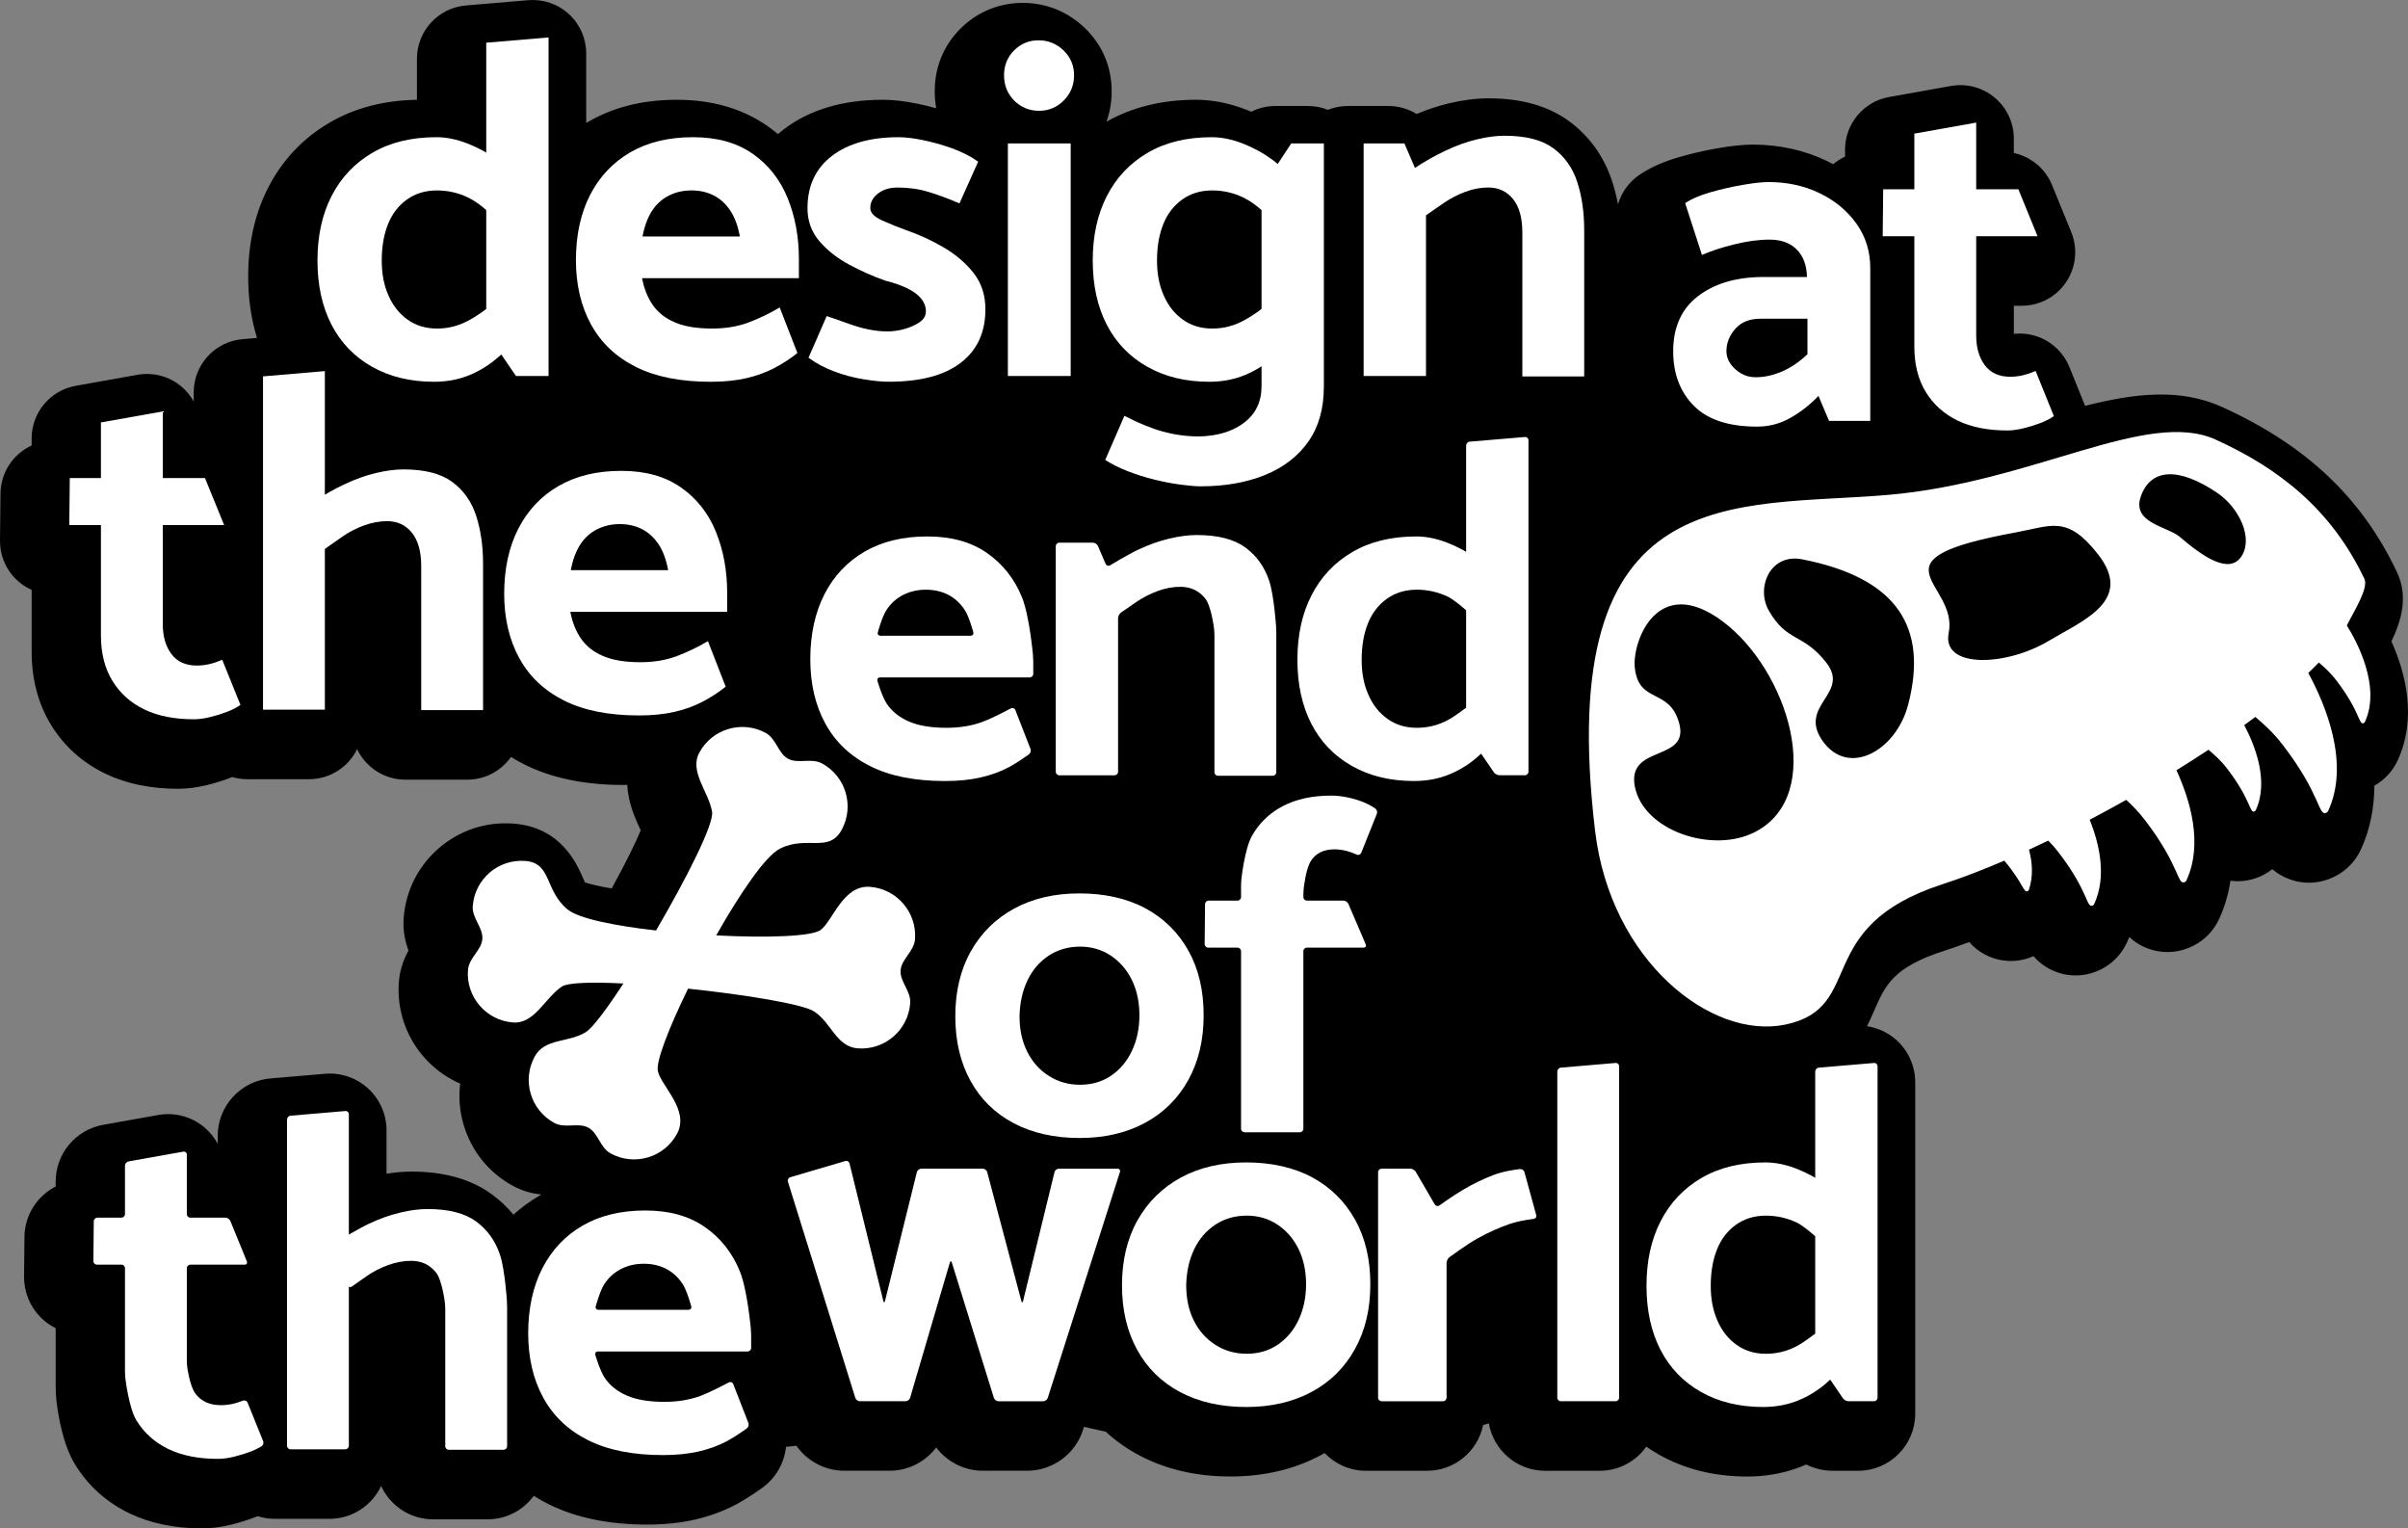
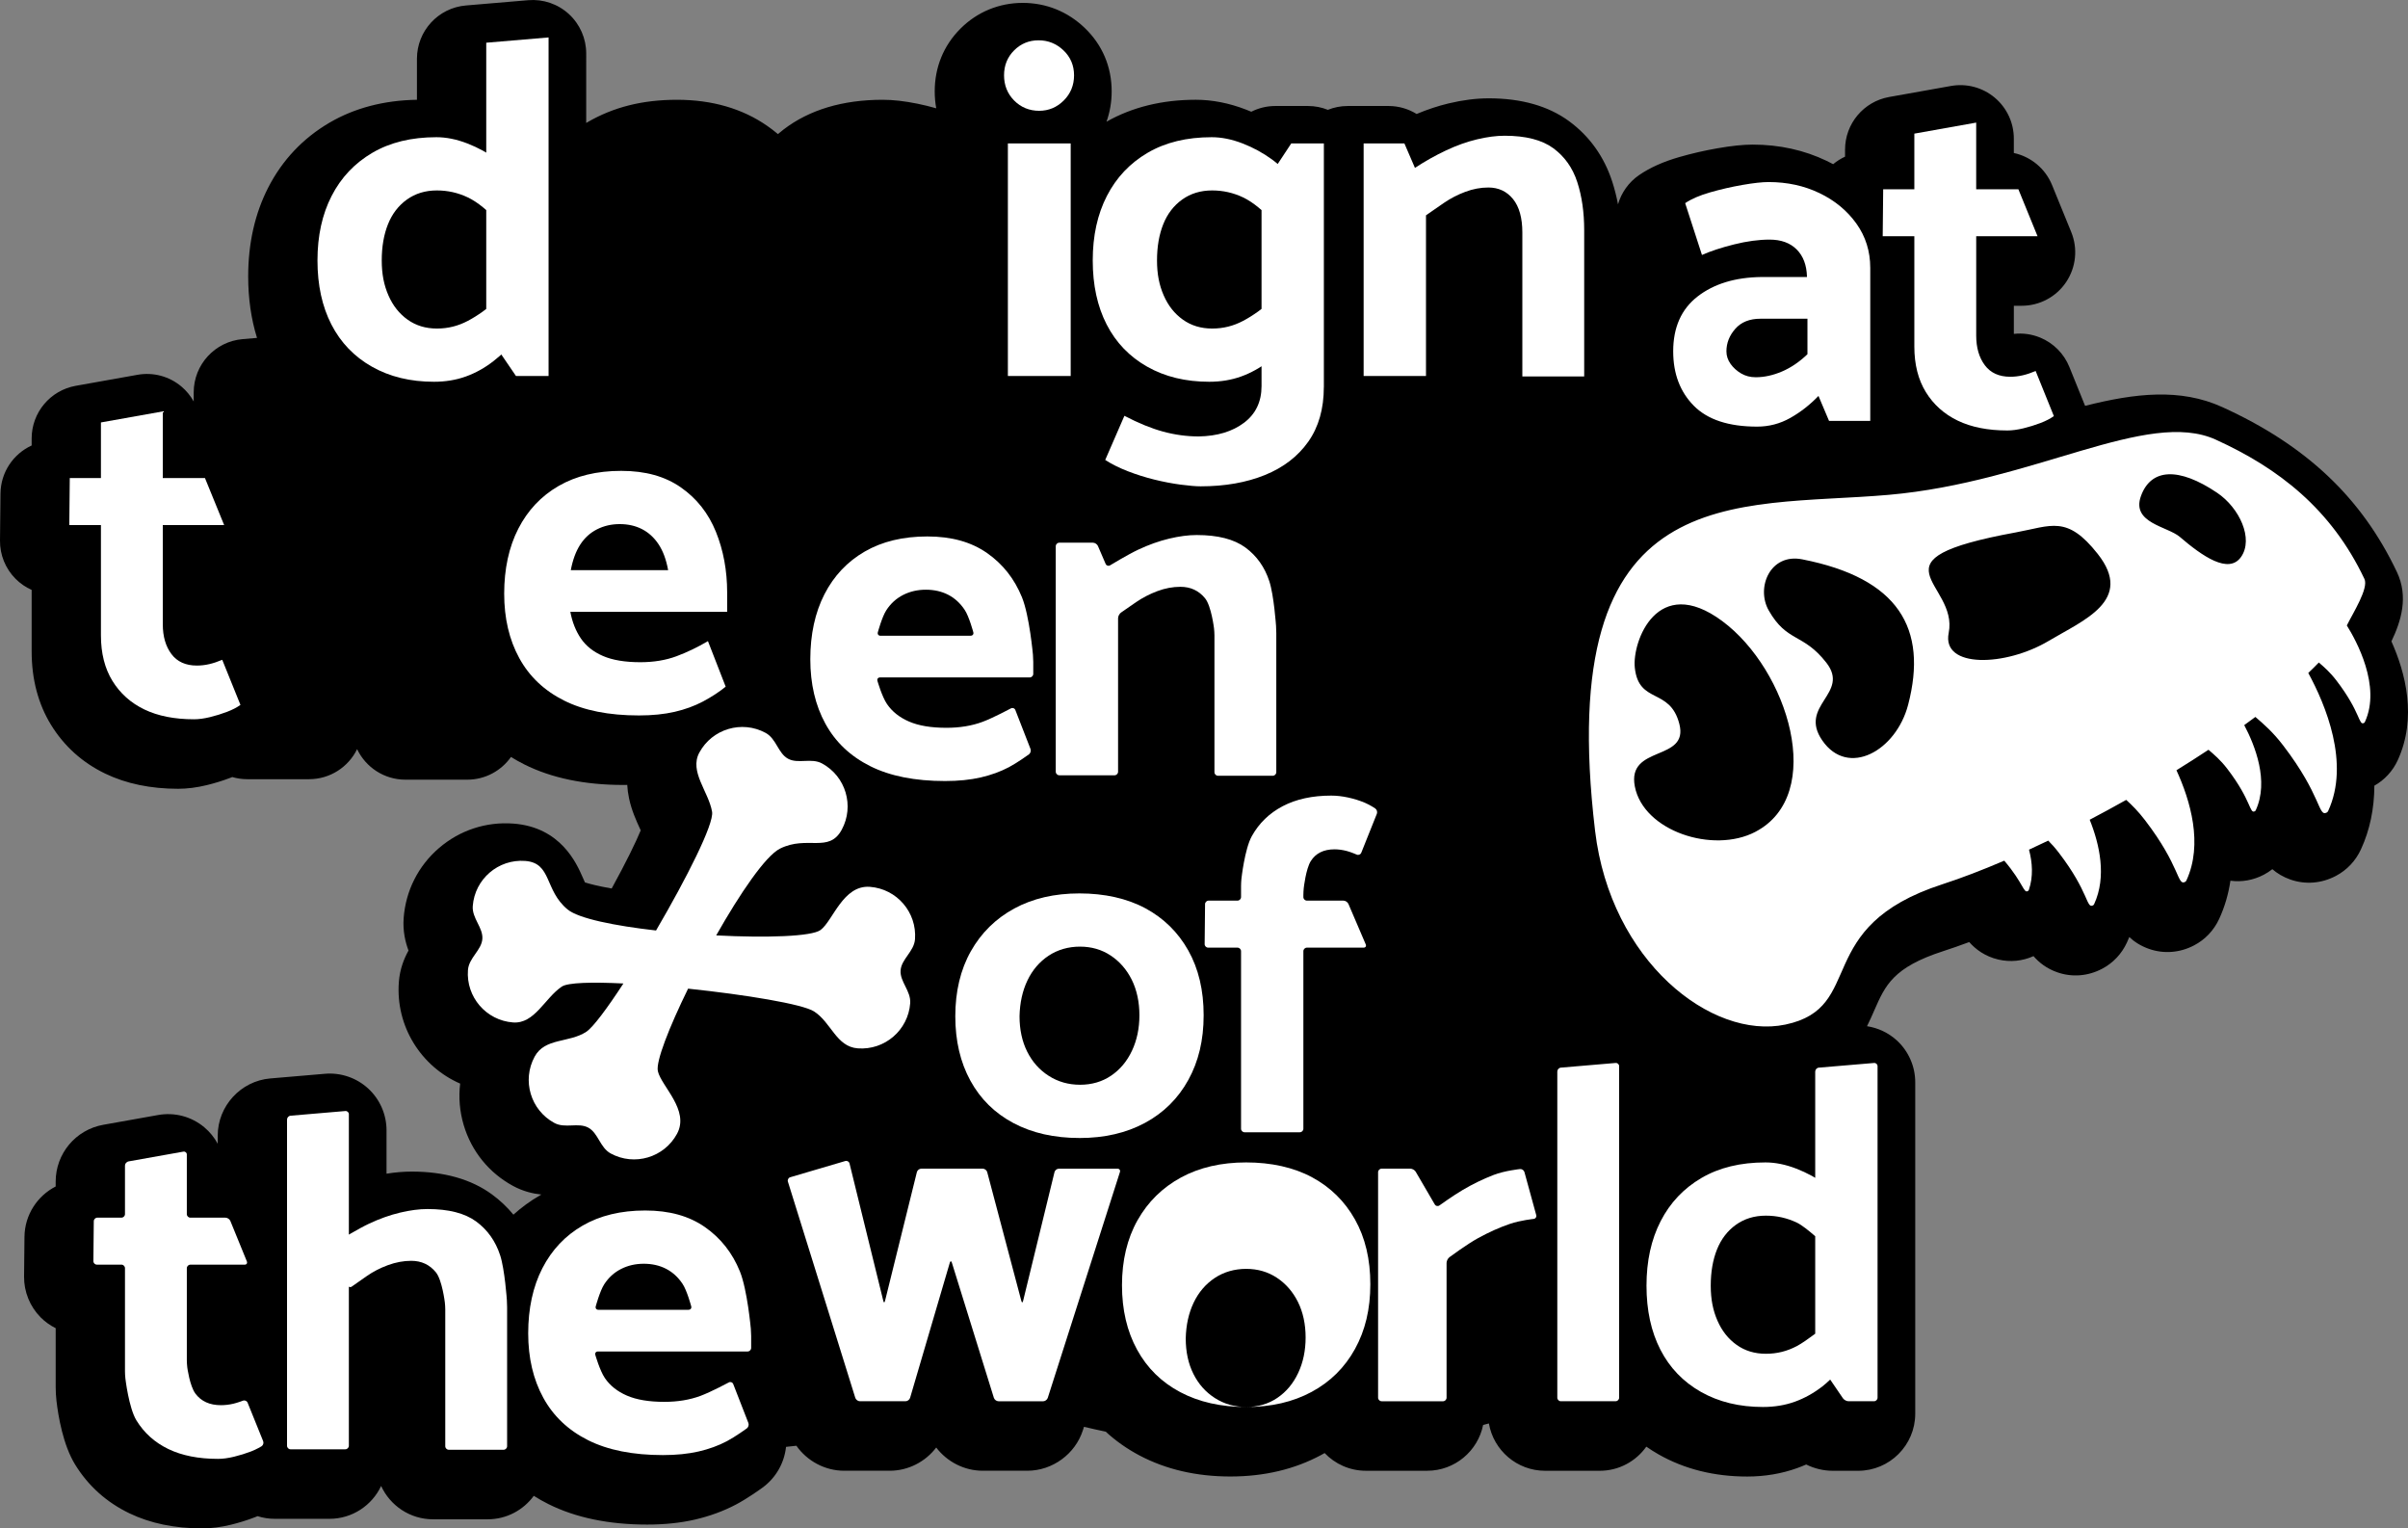
<svg xmlns="http://www.w3.org/2000/svg" id="skull" viewBox="0 0 1351.03 857.33">
  <rect x="0" y="0" width="1351.03" height="857.33" fill="#808080" stroke="none" />
  <defs>
    <style>
      .cls-1 {
        fill: #fff;
      }
    </style>
  </defs>
  <path d="M1341.73,359.76c5.46-11.4,9.66-25.03,3.09-38.88-19.8-41.75-50.97-71.17-98.07-92.57-23.42-10.64-48.79-7.78-76.89-.66l-8.81-21.79c-3.02-7.47-8.92-13.42-16.37-16.49-4.72-1.95-9.81-2.64-14.79-2.08v-15.78h4.43c9.99,0,19.33-4.97,24.9-13.27,5.57-8.29,6.65-18.82,2.87-28.07l-10.76-26.36c-3.79-9.29-11.9-15.93-21.45-17.99v-8.07c0-8.88-3.93-17.3-10.74-23-6.81-5.7-15.79-8.09-24.53-6.53l-34.7,6.19c-14.31,2.55-24.73,15-24.73,29.53v3.93c-2.41,1.11-4.65,2.54-6.67,4.22-1.19-.64-2.4-1.26-3.63-1.85-12.65-6.06-26.6-9.13-41.47-9.13-5.36,0-11.84.67-19.8,2.06-7.2,1.25-14.37,2.9-21.34,4.9-9.1,2.62-16.49,5.93-22.61,10.12-5.89,4.03-9.96,9.89-11.86,16.41-.84-4.43-1.93-8.7-3.26-12.8-4.58-14.03-12.73-25.42-24.25-33.87-11.59-8.48-26.74-12.78-45.02-12.78-6.98,0-14.52.95-22.42,2.83-5.93,1.41-11.98,3.41-18.04,5.95-4.64-2.87-10.07-4.48-15.76-4.48h-22.87c-3.95,0-7.71.77-11.16,2.15-3.45-1.38-7.22-2.15-11.16-2.15h-18.29c-4.77,0-9.39,1.13-13.52,3.22-.97-.41-1.96-.81-2.94-1.19-9.46-3.66-18.94-5.52-28.19-5.52-18.89,0-35.73,4.15-50.1,12.31,1.9-5.33,2.9-11.04,2.9-17.01,0-13.85-5.26-26.19-15.21-35.69-9.56-9.12-21.56-13.95-34.7-13.95s-25.49,4.99-34.93,14.44c-9.44,9.44-14.44,21.62-14.44,35.2,0,3.24.29,6.41.85,9.48-3.53-1-7.02-1.86-10.47-2.56-7.33-1.49-13.73-2.21-19.56-2.21-22.45,0-41.16,5.6-55.61,16.66-1.09.84-2.15,1.7-3.17,2.58-1.91-1.6-3.9-3.13-5.97-4.57-13.96-9.73-31-14.67-50.64-14.67s-35.77,4.21-50.12,12.5c-.29.17-.57.34-.85.51V30c0-8.4-3.52-16.41-9.7-22.09-6.18-5.68-14.47-8.51-22.83-7.8l-34.97,2.96c-15.53,1.31-27.47,14.31-27.47,29.89v23.01c-18.49.29-34.98,4.61-49.05,12.84-14.92,8.74-26.49,20.99-34.39,36.4-7.46,14.54-11.24,31.32-11.24,49.87,0,12.36,1.67,23.89,4.95,34.46l-8.07.69c-15.52,1.32-27.45,14.31-27.45,29.89v5.08c-1.77-3.18-4.11-6.05-6.96-8.44-6.81-5.7-15.79-8.09-24.53-6.53l-34.7,6.19c-14.31,2.55-24.73,15-24.73,29.53v3.93c-10.23,4.7-17.36,14.98-17.48,26.97L0,303.21c-.08,8.01,3.04,15.72,8.68,21.41,2.64,2.66,5.72,4.78,9.08,6.28v34.48c0,15.63,3.67,29.51,10.91,41.28,7.35,11.93,17.58,21.12,30.41,27.3,11.69,5.63,25.44,8.49,40.87,8.49,5.06,0,10.47-.69,16.11-2.06,4.51-1.1,8.93-2.47,13.19-4.1.36-.14.7-.28,1.05-.42,2.66.77,5.47,1.2,8.39,1.2h34.7c11.85,0,22.1-6.87,26.97-16.85,4.82,10.12,15.14,17.12,27.1,17.12h34.7c10.14,0,19.1-5.04,24.53-12.74,2.41,1.49,4.91,2.9,7.51,4.2,15.27,7.63,33.9,11.5,55.38,11.5.79,0,1.56-.02,2.34-.03.13,2.42.45,4.95,1.02,7.6,1.44,6.75,4.02,12.39,6.09,16.92.14.3.29.63.45.98-2.61,6.36-8.08,17.68-16.29,32.61-7.96-1.39-12.59-2.64-14.99-3.41-.41-.85-.89-1.95-1.28-2.85-3.36-7.7-12.27-28.15-38.88-30.15-15.31-1.15-30.12,3.73-41.75,13.73-11.63,10-18.66,23.93-19.81,39.23-.55,7.34.95,13.51,2.72,18.26-2.46,4.43-4.87,10.31-5.42,17.65-1.88,24.99,12.62,47.5,34.4,56.98-.94,7.71-.29,15.6,1.99,23.27,4.37,14.7,14.2,26.82,27.69,34.13,5.69,3.08,11.21,4.35,15.9,4.83-.26.14-.52.28-.77.43-5.42,3.13-10.4,6.76-14.93,10.85-3.49-4.24-7.5-8.04-12.05-11.37-11.59-8.48-26.74-12.79-45.02-12.79-4.49,0-9.22.39-14.12,1.18v-24.32c0-8.9-3.75-17.45-10.3-23.46-6.54-6.01-15.39-9.03-24.25-8.26l-30.72,2.62c-16.51,1.41-29.44,15.49-29.44,32.06v4.58c-1.88-3.49-4.41-6.64-7.53-9.25-7.19-6.02-16.63-8.54-25.92-6.88l-30.75,5.48c-15.48,2.75-26.72,16.16-26.72,31.89v2.71c-10.26,5.27-17.37,15.92-17.5,28.19l-.23,22.35c-.09,8.48,3.28,16.8,9.25,22.83,2.48,2.51,5.36,4.57,8.49,6.12v33.24c0,2.27.17,5.2.43,7.44,1,8.66,3.7,24.82,10.48,35.83,7.34,11.94,17.58,21.12,30.41,27.31,11.69,5.63,25.44,8.49,40.87,8.49,5.06,0,10.47-.69,16.11-2.06,4.5-1.1,8.93-2.47,13.19-4.1.6-.23,1.2-.47,1.77-.71,3.05.97,6.29,1.49,9.66,1.49h30.7c12.79,0,23.85-7.54,28.97-18.42,5.06,11.02,16.2,18.69,29.1,18.69h30.7c10.61,0,20.02-5.19,25.85-13.16,2.62,1.65,5.35,3.2,8.2,4.62,15.27,7.63,33.91,11.5,55.38,11.5,9.76,0,18.77-.94,26.79-2.79,8.34-1.93,16.13-4.78,23.14-8.49,6.32-3.34,13.42-8.43,14.76-9.41,7.65-5.55,12.29-13.96,13.26-22.9,1.95-.19,3.88-.4,5.8-.63,6.03,8.56,16.03,14.02,26.8,14.02h25.59c10.39,0,20-5.03,26.07-13.02,6.09,7.99,15.73,13.02,26.08,13.02h25.05c14.09,0,26.91-9.37,31.18-22.77l.6-1.87c4.03.96,8.1,1.87,12.2,2.73,5.6,5.16,11.9,9.61,18.89,13.31,14.82,7.85,31.99,11.83,51.03,11.83s36.08-4.06,50.94-12.06c.66-.35,1.3-.73,1.95-1.09,5.83,6.11,14.04,9.93,23.13,9.93h34.42c15.49,0,28.45-11.07,31.38-25.71,1.08-.27,2.15-.55,3.23-.82,2.6,15.05,15.74,26.54,31.52,26.54h30.7c10.77,0,20.31-5.35,26.11-13.53,2.23,1.55,4.54,3.01,6.95,4.38,14.48,8.22,31.18,12.38,49.64,12.38,9.89,0,19.33-1.59,28.06-4.74,1.7-.61,3.38-1.28,5.05-2.01,4.6,2.27,9.71,3.52,14.89,3.52h14.29c17.64,0,32-14.36,32-32v-185.91c0-8.9-3.75-17.44-10.29-23.45-4.69-4.3-10.55-7.06-16.76-8.01,1.57-3.16,2.91-6.21,4.13-9,6.11-13.93,10.52-24,38.54-33.08,4.7-1.52,9.6-3.23,14.67-5.12,3.52,3.97,8.73,8.04,16.42,9.82,6.66,1.53,13.47.85,19.65-1.93,3.09,3.58,7.37,6.99,13.41,9.09,8.26,2.87,17.17,2.16,25.08-2,6.16-3.24,10.97-8.33,13.92-14.72.47-1.01.91-2.04,1.33-3.07,2.85,2.66,6.47,5.04,11.12,6.66,8.33,2.89,17.31,2.17,25.25-2.01,6.22-3.26,11.08-8.39,14.08-14.88,3.09-6.72,5.19-13.87,6.29-21.38,6.37.87,12.87-.28,18.75-3.37,1.68-.88,3.28-1.92,4.77-3.09,2.71,2.33,6.05,4.39,10.19,5.83,8.36,2.9,17.39,2.18,25.44-2.05,6.23-3.28,11.1-8.44,14.09-14.92,4.99-10.83,7.48-22.86,7.52-35.7,5.7-3.2,10.33-8.22,13.08-14.2,11.02-23.94,4.32-49.31-3.5-66.73ZM352.15,729.23s.02.05.04.08c-.03,0-.05.01-.08.02.02-.03.03-.06.04-.1Z" />
  <g>
    <g>
      <path class="cls-1" d="M945.49,113.95c3.4-2.33,8.07-4.35,13.99-6.05,5.92-1.7,11.97-3.09,18.16-4.17,6.19-1.08,11.07-1.61,14.66-1.61,10.4,0,19.91,2.06,28.51,6.19,8.61,4.13,15.51,9.82,20.71,17.08,5.2,7.26,7.8,15.56,7.8,24.88v85.81h-23.13l-5.92-13.99c-4.84,5.02-10.13,9.15-15.87,12.37-5.74,3.23-11.93,4.84-18.56,4.84-15.96,0-27.8-3.9-35.51-11.7-7.71-7.8-11.57-17.98-11.57-30.53,0-13.45,4.57-23.71,13.72-30.8,9.15-7.08,21.07-10.71,35.78-10.89h25.55v-.27c-.18-6.46-2.11-11.52-5.78-15.2-3.68-3.67-8.74-5.51-15.2-5.51-6.1,0-12.73.9-19.91,2.69-7.17,1.79-13.18,3.77-18.02,5.92l-9.42-29.05ZM970.91,204.07c1.52,2.15,3.5,3.95,5.92,5.38,2.42,1.44,5.15,2.15,8.21,2.15,4.84,0,9.77-1.08,14.79-3.23,5.02-2.15,9.77-5.38,14.26-9.68v-19.91h-26.36c-6.1,0-10.8,1.88-14.12,5.65-3.32,3.77-4.98,7.98-4.98,12.64,0,2.51.76,4.84,2.29,6.99Z" />
      <path class="cls-1" d="M1143.2,132.51h-34.43v55.68c0,6.82,1.61,12.37,4.84,16.68s7.98,6.46,14.26,6.46c2.33,0,4.66-.27,6.99-.81,2.33-.54,4.75-1.35,7.26-2.42l10.22,25.29c-1.98,1.44-4.48,2.73-7.53,3.9-3.05,1.16-6.23,2.15-9.55,2.96-3.32.81-6.32,1.21-9.01,1.21-10.94,0-20.22-1.84-27.84-5.51-7.62-3.67-13.58-9.01-17.89-16-4.3-6.99-6.46-15.51-6.46-25.56v-61.87h-17.75l.27-26.36h17.48v-31.2l34.7-6.19v37.39h23.67l10.76,26.36Z" />
    </g>
    <g>
      <path class="cls-1" d="M125.77,294.51h-34.43v55.68c0,6.82,1.61,12.37,4.84,16.68s7.98,6.46,14.26,6.46c2.33,0,4.66-.27,6.99-.81,2.33-.54,4.75-1.35,7.26-2.42l10.22,25.29c-1.98,1.44-4.48,2.73-7.53,3.9-3.05,1.16-6.23,2.15-9.55,2.96-3.32.81-6.32,1.21-9.01,1.21-10.94,0-20.22-1.84-27.84-5.51-7.62-3.67-13.58-9.01-17.89-16-4.3-6.99-6.46-15.51-6.46-25.56v-61.87h-17.75l.27-26.36h17.48v-31.2l34.7-6.19v37.39h23.67l10.76,26.36Z" />
-       <path class="cls-1" d="M147.56,398.08v-186.96l34.7-2.96v189.91h-34.7ZM176.08,281.33c5.74-3.77,11.57-7.04,17.48-9.82,5.92-2.78,11.7-4.84,17.35-6.19,5.65-1.34,10.8-2.02,15.47-2.02,11.84,0,20.94,2.33,27.3,6.99,6.36,4.67,10.85,10.99,13.45,18.96,2.6,7.98,3.9,16.99,3.9,27.03v82.04h-34.7v-80.7c0-8.25-1.75-14.53-5.25-18.83-3.5-4.3-8.12-6.46-13.85-6.46-4.3,0-8.65.81-13.05,2.42-4.4,1.61-8.38,3.68-11.97,6.19-3.59,2.51-6.9,4.84-9.95,6.99l-6.19-26.63Z" />
      <path class="cls-1" d="M319.99,343.2c1.08,5.74,3.05,10.72,5.92,14.93,2.87,4.22,6.99,7.49,12.38,9.82,5.38,2.33,12.37,3.5,20.98,3.5,7.53,0,14.3-1.12,20.31-3.36,6.01-2.24,11.88-5.07,17.62-8.47l9.95,25.55c-3.77,3.05-8.03,5.83-12.78,8.34-4.75,2.51-10.04,4.44-15.87,5.78-5.83,1.34-12.51,2.02-20.04,2.02-16.86,0-30.85-2.78-41.96-8.34-11.12-5.56-19.5-13.49-25.15-23.81-5.65-10.31-8.47-22.37-8.47-36.18s2.64-26.14,7.94-36.45c5.29-10.31,12.82-18.29,22.6-23.94,9.77-5.65,21.47-8.47,35.11-8.47s24.61,3.09,33.49,9.28c8.88,6.19,15.42,14.48,19.64,24.88,4.21,10.4,6.32,21.79,6.32,34.16v10.76h-87.96ZM374.86,319.8c-1.08-5.92-2.87-10.76-5.38-14.53-2.51-3.77-5.61-6.59-9.28-8.47-3.68-1.88-7.85-2.82-12.51-2.82s-8.92.99-12.78,2.96c-3.86,1.97-6.99,4.84-9.41,8.61-2.42,3.77-4.17,8.52-5.25,14.26h54.61Z" />
    </g>
    <g>
      <path class="cls-1" d="M560.21,785.99c-1.1,0-2.27-.86-2.59-1.91l-23.56-75.8c-.33-1.05-.85-1.05-1.16,0l-22.28,75.79c-.31,1.06-1.46,1.92-2.56,1.92h-25.59c-1.1,0-2.27-.86-2.6-1.91l-37.81-121.27c-.33-1.05.27-2.16,1.32-2.47l30.86-9.09c1.06-.31,2.13.31,2.4,1.38l18.95,77.08c.26,1.07.69,1.07.96,0l17.87-72.24c.26-1.07,1.38-1.94,2.48-1.94h34.47c1.1,0,2.23.87,2.51,1.93l19.15,72.26c.28,1.06.73,1.06.99,0l17.61-72.24c.26-1.07,1.37-1.94,2.47-1.94h32.85c1.1,0,1.73.86,1.39,1.91l-40.48,126.65c-.33,1.05-1.51,1.91-2.61,1.91h-25.05Z" />
-       <path class="cls-1" d="M699.17,789.22c-14.17,0-26.5-2.78-36.99-8.34-10.49-5.56-18.56-13.49-24.21-23.81-5.65-10.31-8.47-22.37-8.47-36.18s2.91-26.13,8.74-36.45c5.83-10.31,13.94-18.29,24.34-23.94,10.4-5.65,22.6-8.47,36.58-8.47s26.67,2.78,36.99,8.34c10.31,5.56,18.33,13.45,24.08,23.67,5.74,10.22,8.61,22.33,8.61,36.32s-2.87,25.92-8.61,36.32c-5.74,10.4-13.85,18.43-24.34,24.08-10.49,5.65-22.73,8.47-36.72,8.47ZM699.43,759.36c6.63,0,12.46-1.7,17.49-5.11,5.02-3.4,8.92-8.07,11.7-13.99,2.78-5.92,4.17-12.55,4.17-19.91s-1.44-14.16-4.3-19.91c-2.87-5.74-6.82-10.26-11.84-13.58-5.02-3.32-10.76-4.98-17.22-4.98s-12.51,1.71-17.62,5.11c-5.11,3.41-9.06,8.03-11.84,13.85-2.78,5.83-4.26,12.51-4.44,20.04,0,7.53,1.43,14.17,4.3,19.91,2.87,5.74,6.9,10.27,12.1,13.58,5.2,3.32,11.03,4.98,17.49,4.98Z" />
+       <path class="cls-1" d="M699.17,789.22c-14.17,0-26.5-2.78-36.99-8.34-10.49-5.56-18.56-13.49-24.21-23.81-5.65-10.31-8.47-22.37-8.47-36.18s2.91-26.13,8.74-36.45c5.83-10.31,13.94-18.29,24.34-23.94,10.4-5.65,22.6-8.47,36.58-8.47s26.67,2.78,36.99,8.34c10.31,5.56,18.33,13.45,24.08,23.67,5.74,10.22,8.61,22.33,8.61,36.32s-2.87,25.92-8.61,36.32c-5.74,10.4-13.85,18.43-24.34,24.08-10.49,5.65-22.73,8.47-36.72,8.47Zc6.63,0,12.46-1.7,17.49-5.11,5.02-3.4,8.92-8.07,11.7-13.99,2.78-5.92,4.17-12.55,4.17-19.91s-1.44-14.16-4.3-19.91c-2.87-5.74-6.82-10.26-11.84-13.58-5.02-3.32-10.76-4.98-17.22-4.98s-12.51,1.71-17.62,5.11c-5.11,3.41-9.06,8.03-11.84,13.85-2.78,5.83-4.26,12.51-4.44,20.04,0,7.53,1.43,14.17,4.3,19.91,2.87,5.74,6.9,10.27,12.1,13.58,5.2,3.32,11.03,4.98,17.49,4.98Z" />
      <path class="cls-1" d="M775.19,785.99c-1.1,0-2-.9-2-2v-126.46c0-1.1.9-2,2-2h16.1c1.1,0,2.45.78,3.01,1.73l10.69,18.33c.55.95,1.74,1.2,2.63.56,0,0,7.39-5.33,13.01-8.65,5.61-3.32,11.42-6.14,17.44-8.47,6.01-2.33,14.71-3.28,14.71-3.28,1.09-.12,2.23.65,2.52,1.71l6.62,24.12c.29,1.06-.37,2.02-1.46,2.14,0,0-7.42.78-13.23,2.75-5.81,1.97-11.82,4.67-18.03,8.07-6.21,3.41-15.98,10.65-15.98,10.65-.88.65-1.61,2.09-1.61,3.19v75.62c0,1.1-.9,2-2,2h-34.42Z" />
      <path class="cls-1" d="M875.74,785.99c-1.1,0-2-.9-2-2v-182.96c0-1.1.9-2.08,1.99-2.17l30.71-2.62c1.1-.09,1.99.73,1.99,1.83v185.91c0,1.1-.9,2-2,2h-30.7Z" />
      <path class="cls-1" d="M1034.86,762.91c.45,1,.21,2.49-.53,3.3,0,0-6.99,7.67-11.83,11.43s-10,6.64-15.47,8.61c-5.47,1.97-11.43,2.96-17.89,2.96-13.27,0-24.88-2.83-34.83-8.47-9.95-5.65-17.53-13.54-22.73-23.67-5.2-10.13-7.8-22.1-7.8-35.91s2.64-25.87,7.94-36.18c5.29-10.31,12.91-18.38,22.87-24.21,9.95-5.83,21.92-8.74,35.91-8.74,5.56,0,11.34,1.17,17.35,3.5,6.01,2.33,11.52,5.34,16.54,9.01,5.02,3.68,10.09,10.38,10.09,10.38.66.88.86,2.42.43,3.44l-8.4,19.98c-.43,1.01-1.42,1.22-2.21.45,0,0-10.72-10.4-16.18-13-5.47-2.6-11.26-3.9-17.35-3.9-6.46,0-12.06,1.71-16.81,5.11-4.75,3.41-8.3,8.03-10.63,13.85-2.33,5.83-3.5,12.6-3.5,20.31s1.25,13.9,3.77,19.64c2.51,5.74,6.09,10.27,10.76,13.58,4.66,3.32,10.13,4.98,16.41,4.98s11.88-1.43,17.35-4.3c5.47-2.87,16.06-11.39,16.06-11.39.86-.69,1.92-.43,2.37.57l8.32,18.67ZM1018.46,601.04c0-1.1.9-2.08,1.99-2.17l30.98-2.62c1.1-.09,1.99.73,1.99,1.83v185.91c0,1.1-.9,2-2,2h-14.29c-1.1,0-2.51-.74-3.13-1.65l-14.43-21.17c-.62-.91-1.13-2.55-1.13-3.65v-158.48Z" />
    </g>
    <g>
      <path class="cls-1" d="M493.74,379.99c-1.1,0-1.75.87-1.45,1.92,0,0,2.5,8.79,5.37,13.01,2.87,4.22,6.99,7.49,12.37,9.82,5.38,2.33,12.37,3.5,20.98,3.5,7.53,0,14.3-1.12,20.31-3.36,6.01-2.24,15.86-7.53,15.86-7.53.97-.52,2.09-.11,2.49.92l8.5,21.83c.4,1.02,0,2.39-.89,3.04,0,0-6.41,4.65-11.16,7.16-4.75,2.51-10.05,4.44-15.87,5.78-5.83,1.34-12.51,2.02-20.04,2.02-16.86,0-30.85-2.78-41.96-8.34-11.12-5.56-19.5-13.49-25.15-23.81-5.65-10.31-8.47-22.37-8.47-36.18s2.64-26.13,7.94-36.45c5.29-10.31,12.82-18.29,22.6-23.94,9.77-5.65,21.47-8.47,35.1-8.47s24.61,3.09,33.49,9.28c8.88,6.19,15.42,14.48,19.64,24.88,4.21,10.4,6.14,32.17,6.14,32.17.1,1.1.18,2.89.18,3.99v6.76c0,1.1-.9,2-2,2h-83.96ZM544.61,356.59c1.1,0,1.77-.87,1.48-1.93,0,0-2.35-8.83-4.86-12.59-2.51-3.77-5.61-6.59-9.28-8.47-3.68-1.88-7.85-2.82-12.51-2.82s-8.92.99-12.78,2.96c-3.86,1.98-6.99,4.84-9.42,8.61-2.42,3.77-4.73,12.33-4.73,12.33-.29,1.06.38,1.93,1.48,1.93h50.61Z" />
      <path class="cls-1" d="M594.34,434.87c-1.1,0-2-.9-2-2v-126.46c0-1.1.9-2,2-2h18.87c1.1,0,2.36.83,2.79,1.84l4.33,10.05c.44,1.01,1.56,1.37,2.5.8,0,0,9.86-6,15.78-8.78,5.92-2.78,11.7-4.84,17.35-6.19,5.65-1.35,10.8-2.02,15.47-2.02,11.84,0,20.94,2.33,27.3,6.99,6.36,4.67,10.85,10.99,13.45,18.96,2.6,7.98,3.76,25.04,3.76,25.04.08,1.1.14,2.9.14,4v78.04c0,1.1-.9,2-2,2h-30.7c-1.1,0-2-.9-2-2v-76.7c0-1.1-.11-2.89-.24-3.99,0,0-1.51-12.54-5.01-16.84s-8.12-6.46-13.85-6.46c-4.3,0-8.61.81-12.91,2.42-4.3,1.61-8.3,3.68-11.97,6.19-3.68,2.51-8.45,5.85-8.45,5.85-.9.63-1.64,2.05-1.64,3.15v86.12c0,1.1-.9,2-2,2h-30.97Z" />
-       <path class="cls-1" d="M839,411.79c.45,1,.21,2.49-.53,3.3,0,0-6.99,7.67-11.83,11.43s-10,6.64-15.47,8.61c-5.47,1.97-11.43,2.96-17.89,2.96-13.27,0-24.88-2.83-34.83-8.47-9.95-5.65-17.53-13.54-22.73-23.67-5.2-10.13-7.8-22.1-7.8-35.91s2.64-25.87,7.94-36.18c5.29-10.31,12.91-18.38,22.87-24.21,9.95-5.83,21.92-8.74,35.91-8.74,5.56,0,11.34,1.17,17.35,3.5,6.01,2.33,11.52,5.34,16.54,9.01,5.02,3.68,10.09,10.38,10.09,10.38.66.88.86,2.42.43,3.44l-8.4,19.98c-.43,1.01-1.42,1.22-2.21.45,0,0-10.72-10.4-16.18-13-5.47-2.6-11.26-3.9-17.35-3.9-6.46,0-12.06,1.71-16.81,5.11-4.75,3.41-8.3,8.03-10.63,13.85-2.33,5.83-3.5,12.6-3.5,20.31s1.25,13.9,3.77,19.64c2.51,5.74,6.09,10.27,10.76,13.58,4.66,3.32,10.13,4.98,16.41,4.98s11.88-1.43,17.35-4.3c5.47-2.87,16.06-11.39,16.06-11.39.86-.69,1.92-.43,2.37.57l8.32,18.67ZM822.6,249.91c0-1.1.9-2.08,1.99-2.17l30.98-2.62c1.1-.09,1.99.73,1.99,1.83v185.91c0,1.1-.9,2-2,2h-14.29c-1.1,0-2.51-.74-3.13-1.65l-14.43-21.17c-.62-.91-1.13-2.55-1.13-3.65v-158.48Z" />
    </g>
    <g>
      <path class="cls-1" d="M138.49,707.54c.42,1.02-.14,1.85-1.24,1.85h-30.43c-1.1,0-2,.9-2,2v51.68c0,1.1.12,2.89.26,3.98,0,0,1.36,10.39,4.58,14.69,3.23,4.3,7.98,6.46,14.26,6.46,2.33,0,4.66-.27,6.99-.81,2.33-.54,5.4-1.71,5.4-1.71,1.03-.39,2.21.12,2.62,1.14l8.72,21.58c.41,1.02-.02,2.32-.96,2.89,0,0-2.78,1.69-5.82,2.86-3.05,1.16-6.23,2.15-9.55,2.96-3.32.81-6.32,1.21-9.01,1.21-10.94,0-20.22-1.84-27.84-5.51-7.62-3.67-13.58-9.01-17.89-16.01s-6.23-23.57-6.23-23.57c-.13-1.09-.23-2.89-.23-3.99v-57.87c0-1.1-.9-2-2-2h-13.75c-1.1,0-1.99-.9-1.98-2l.23-22.36c.01-1.1.92-2,2.02-2h13.48c1.1,0,2-.9,2-2v-27.2c0-1.1.89-2.16,1.97-2.35l30.76-5.48c1.08-.19,1.97.55,1.97,1.65v33.39c0,1.1.9,2,2,2h19.67c1.1,0,2.34.83,2.76,1.85l9.25,22.66Z" />
      <path class="cls-1" d="M163.04,812.95c-1.1,0-2-.9-2-2v-182.96c0-1.1.9-2.08,1.99-2.17l30.71-2.62c1.1-.09,1.99.73,1.99,1.83v185.91c0,1.1-.9,2-2,2h-30.7ZM190.01,698.16c-.25-1.07.32-2.42,1.26-2.99,0,0,9.86-6,15.78-8.78,5.92-2.78,11.7-4.84,17.35-6.19,5.65-1.35,10.8-2.02,15.47-2.02,11.84,0,20.94,2.33,27.3,6.99,6.36,4.67,10.85,10.99,13.45,18.96,2.6,7.98,3.76,25.04,3.76,25.04.08,1.1.14,2.9.14,4v78.04c0,1.1-.9,2-2,2h-30.7c-1.1,0-2-.9-2-2v-76.7c0-1.1-.11-2.89-.24-3.99,0,0-1.51-12.54-5.01-16.84s-8.12-6.46-13.85-6.46c-4.3,0-8.65.81-13.05,2.42-4.4,1.61-8.38,3.68-11.97,6.19-3.59,2.51-8.32,5.84-8.32,5.84-.9.63-1.84.27-2.09-.8l-5.28-22.73Z" />
      <path class="cls-1" d="M335.46,758.08c-1.1,0-1.75.87-1.45,1.92,0,0,2.5,8.79,5.37,13.01,2.87,4.22,6.99,7.49,12.37,9.82,5.38,2.33,12.37,3.5,20.98,3.5,7.53,0,14.3-1.12,20.31-3.36,6.01-2.24,15.86-7.53,15.86-7.53.97-.52,2.09-.11,2.49.92l8.5,21.83c.4,1.02,0,2.39-.89,3.04,0,0-6.41,4.65-11.16,7.16-4.75,2.51-10.05,4.44-15.87,5.78-5.83,1.34-12.51,2.02-20.04,2.02-16.86,0-30.85-2.78-41.96-8.34-11.12-5.56-19.5-13.49-25.15-23.81-5.65-10.31-8.47-22.37-8.47-36.18s2.64-26.13,7.94-36.45c5.29-10.31,12.82-18.29,22.6-23.94,9.77-5.65,21.47-8.47,35.1-8.47s24.61,3.09,33.49,9.28c8.88,6.19,15.42,14.48,19.64,24.88,4.21,10.4,6.14,32.17,6.14,32.17.1,1.1.18,2.89.18,3.99v6.76c0,1.1-.9,2-2,2h-83.96ZM386.34,734.68c1.1,0,1.77-.87,1.48-1.93,0,0-2.35-8.83-4.86-12.59-2.51-3.77-5.61-6.59-9.28-8.47-3.68-1.88-7.85-2.82-12.51-2.82s-8.92.99-12.78,2.96c-3.86,1.98-6.99,4.84-9.42,8.61-2.42,3.77-4.73,12.33-4.73,12.33-.29,1.06.38,1.93,1.48,1.93h50.61Z" />
    </g>
    <g>
      <path class="cls-1" d="M605.65,638.33c-14.17,0-26.5-2.78-36.99-8.34-10.49-5.56-18.56-13.49-24.21-23.81-5.65-10.31-8.47-22.37-8.47-36.18s2.91-26.13,8.74-36.45c5.83-10.31,13.94-18.29,24.34-23.94,10.4-5.65,22.6-8.47,36.58-8.47s26.67,2.78,36.99,8.34c10.31,5.56,18.33,13.45,24.08,23.67,5.74,10.22,8.61,22.33,8.61,36.32s-2.87,25.92-8.61,36.32c-5.74,10.4-13.85,18.43-24.34,24.08-10.49,5.65-22.73,8.47-36.72,8.47ZM605.92,608.47c6.63,0,12.46-1.7,17.49-5.11,5.02-3.4,8.92-8.07,11.7-13.99,2.78-5.92,4.17-12.55,4.17-19.91s-1.44-14.16-4.3-19.91c-2.87-5.74-6.82-10.26-11.84-13.58-5.02-3.32-10.76-4.98-17.22-4.98s-12.51,1.71-17.62,5.11c-5.11,3.41-9.06,8.03-11.84,13.85-2.78,5.83-4.26,12.51-4.44,20.04,0,7.53,1.43,14.17,4.3,19.91,2.87,5.74,6.9,10.27,12.1,13.58,5.2,3.32,11.03,4.98,17.49,4.98Z" />
      <path class="cls-1" d="M676.1,507.18c.01-1.1.92-2,2.02-2h16.18c1.1,0,2-.9,2-2v-6.22c0-1.1.1-2.89.21-3.99,0,0,1.8-16.71,5.84-23.97,4.04-7.26,9.82-12.87,17.35-16.81,7.53-3.94,16.59-5.92,27.17-5.92,3.05,0,6.23.36,9.55,1.08,3.32.72,6.46,1.71,9.42,2.96,2.96,1.26,5.75,3.17,5.75,3.17.91.62,1.31,1.97.91,2.99l-8.74,21.84c-.41,1.02-1.57,1.49-2.57,1.05,0,0-3.15-1.39-5.57-2.02-2.42-.63-4.71-.94-6.86-.94-6.1,0-10.54,2.2-13.32,6.59-2.78,4.4-3.95,15.09-3.95,15.09-.12,1.09-.22,2.89-.22,3.99v1.11c0,1.1.9,2,2,2h20.48c1.1,0,2.35.83,2.79,1.84l9.72,22.69c.43,1.01-.11,1.84-1.21,1.84h-31.78c-1.1,0-2,.9-2,2v99.56c0,1.1-.9,2-2,2h-30.97c-1.1,0-2-.9-2-2v-99.56c0-1.1-.9-2-2-2h-16.44c-1.1,0-1.99-.9-1.98-2l.23-22.36Z" />
    </g>
    <path class="cls-1" d="M437.67,475.99c15.26-7.56,27.38,2.73,34.59-10.58,7.21-13.31,2.27-29.96-11.05-37.17-6.06-3.28-13.43.4-19.05-2.64-5.62-3.04-6.55-11.23-12.62-14.51-13.31-7.21-29.96-2.27-37.17,11.05-5.78,10.67,5.19,21.85,7.15,33.2,1.17,6.76-14.39,37.45-31.44,66.6-23.31-2.65-43.46-6.72-49.62-11.79-13.14-10.84-8.71-26.1-23.81-27.23-15.1-1.13-28.26,10.19-29.4,25.29-.52,6.87,5.86,12.09,5.38,18.46-.48,6.37-7.56,10.58-8.08,17.45-1.13,15.1,10.19,28.26,25.29,29.4,12.11.91,17.82-13.68,27.36-20.11,3.4-2.29,17.01-2.62,34.57-1.75-9.16,14.03-17.04,24.62-20.86,27.12-9.63,6.31-23.17,3.25-28.95,13.93-7.21,13.31-2.27,29.96,11.05,37.17,6.06,3.28,13.43-.4,19.05,2.64,5.62,3.04,6.55,11.23,12.62,14.51,13.31,7.21,29.96,2.27,37.17-11.05,7.21-13.31-8.83-26.66-10.75-35.14-1.21-5.35,6.29-24.5,16.96-46.28,32.08,3.36,64.19,8.63,70.66,12.77,9.69,6.21,12.45,19.81,24.55,20.72,15.1,1.13,28.26-10.19,29.4-25.29.52-6.87-5.86-12.09-5.38-18.46.48-6.37,7.56-10.58,8.08-17.45,1.13-15.1-10.19-28.26-25.29-29.4-15.1-1.13-20.71,18.96-27.67,24.19-4.95,3.71-30.42,4.5-58.58,3.05,13.45-23.72,27.73-44.68,35.83-48.69Z" />
    <path class="cls-1" d="M1243.22,246.62c-38.54-17.51-101.98,23.81-183.53,30.95-86.11,7.54-188.48-10.95-164.75,188.52,8.68,72.94,65.27,117.33,106.78,108.62,45.69-9.59,14.2-54.76,88.09-78.71,10.68-3.46,22.39-7.95,34.7-13.23,10.95,12.85,10.8,18.68,13.38,16.95.2-.13.35-.34.45-.64,2.49-7.4,1.99-15.18.05-22.48,3.57-1.64,7.17-3.33,10.79-5.08,1.9,1.89,3.9,4.11,6.02,6.89,16.98,22.18,15.3,31.44,19.12,29.43.26-.14.47-.38.63-.72,7.07-15.36,3.1-33.34-2.5-47.31,6.83-3.59,13.68-7.31,20.47-11.13,3.25,2.92,6.74,6.39,10.6,11.43,19.95,26.05,17.97,36.92,22.46,34.56.31-.16.56-.44.75-.85,9.4-20.41,2.19-44.77-5.61-61.77,6.13-3.79,12.14-7.63,17.98-11.49,3.14,2.74,6.57,5.5,10.58,10.73,13.71,17.9,12.35,25.37,15.43,23.75.21-.11.38-.3.51-.58,7.52-16.32-.42-36.31-6.47-47.73,2.12-1.53,4.2-3.06,6.25-4.59,4.66,4.03,9.75,8.35,15.6,16,21.71,28.36,19.57,40.2,24.45,37.63.33-.18.61-.48.81-.93,12.3-26.7-1.51-59.61-11.18-77.36,2.09-1.98,4.06-3.94,5.92-5.87,2.96,2.56,6.2,5.3,9.92,10.16,13.71,17.9,12.35,25.37,15.43,23.75.21-.11.38-.3.51-.58,9.25-20.08-4.9-45.74-10.15-54.11,3.53-7.11,12.34-20.9,9.88-26.09-18.6-39.22-48.18-62.12-83.38-78.12ZM984.84,466.62c-23.76,12.37-62.75-.46-67.6-25.46-4.56-23.52,30.46-13.75,24.97-35.1-5.29-20.57-22.79-10.85-24.99-31.55-1.55-14.58,12.6-53.08,48.99-26.19,37.06,27.38,58.6,97.47,18.63,118.29ZM1070.58,395.3c-6.75,25.92-33.75,40.99-48.19,20.01-13.58-19.74,15.85-26.23,2.28-43.61-13.07-16.74-22.02-11.21-32.32-29.31-7.25-12.75.78-32.18,18.77-28.65,54.1,10.59,70.61,38.78,59.46,81.56ZM1093.33,355.04c5.74-28.48-47.41-40.8,37.61-56.39,20.06-3.68,28.74-9.82,46,12.04,20.63,26.12-8.14,37.24-27.39,48.74-24.3,14.52-60.25,15.58-56.22-4.39ZM1223,301.15c-6.9-5.91-27.29-7.73-21.81-22.89,5.63-15.58,21.18-16.37,42.72-1.87,12.62,8.5,20.58,25.86,13.46,36.01-6.96,9.91-21.73-.42-34.36-11.24Z" />
    <g>
      <path class="cls-1" d="M290.03,189.66c-3.95,4.84-8.34,9.15-13.18,12.91-4.84,3.77-10,6.64-15.47,8.61-5.47,1.97-11.43,2.96-17.89,2.96-13.27,0-24.88-2.82-34.84-8.47s-17.53-13.54-22.73-23.67c-5.2-10.13-7.8-22.1-7.8-35.91s2.64-25.87,7.94-36.18c5.29-10.31,12.91-18.38,22.87-24.21,9.95-5.83,21.92-8.74,35.91-8.74,5.56,0,11.34,1.17,17.35,3.5,6.01,2.33,11.52,5.34,16.54,9.01,5.02,3.68,8.79,7.67,11.3,11.97l-9.95,23.67c-6.28-6.99-12.15-11.79-17.62-14.39-5.47-2.6-11.26-3.9-17.35-3.9-6.46,0-12.06,1.71-16.81,5.11-4.75,3.41-8.3,8.03-10.62,13.85-2.33,5.83-3.5,12.6-3.5,20.31s1.25,13.9,3.77,19.64c2.51,5.74,6.09,10.27,10.76,13.58,4.66,3.32,10.13,4.98,16.41,4.98s11.88-1.43,17.35-4.3c5.47-2.87,11.34-7.08,17.62-12.64l9.95,22.33ZM272.81,23.96l34.97-2.96v189.91h-18.29l-16.68-24.48V23.96Z" />
-       <path class="cls-1" d="M360.24,156.04c1.08,5.74,3.05,10.72,5.92,14.93,2.87,4.21,6.99,7.49,12.38,9.82,5.38,2.33,12.37,3.5,20.98,3.5,7.53,0,14.3-1.12,20.31-3.36,6.01-2.24,11.88-5.06,17.62-8.47l9.95,25.55c-3.77,3.05-8.03,5.83-12.78,8.34-4.75,2.51-10.04,4.44-15.87,5.78-5.83,1.35-12.51,2.02-20.04,2.02-16.86,0-30.85-2.78-41.96-8.34-11.12-5.56-19.5-13.49-25.15-23.81-5.65-10.31-8.47-22.37-8.47-36.18s2.64-26.13,7.94-36.45c5.29-10.31,12.82-18.29,22.6-23.94,9.77-5.65,21.47-8.47,35.11-8.47s24.61,3.09,33.49,9.28c8.88,6.19,15.42,14.48,19.64,24.88,4.21,10.4,6.32,21.79,6.32,34.16v10.76h-87.96ZM415.11,132.64c-1.08-5.92-2.87-10.76-5.38-14.53-2.51-3.77-5.61-6.59-9.28-8.47-3.68-1.88-7.85-2.83-12.51-2.83s-8.92.99-12.78,2.96c-3.86,1.98-6.99,4.84-9.41,8.61-2.42,3.77-4.17,8.52-5.25,14.26h54.61Z" />
-       <path class="cls-1" d="M463.8,177.29c4.3,1.44,8.43,2.87,12.37,4.3,3.94,1.44,7.71,2.51,11.3,3.23,3.59.72,7.08,1.08,10.49,1.08,3.05,0,6.19-.45,9.42-1.34,3.23-.9,6.05-2.15,8.47-3.77,2.42-1.62,3.63-3.67,3.63-6.19s-.85-4.84-2.55-6.99c-1.71-2.15-4.26-4.08-7.67-5.78-3.41-1.7-7.62-3.18-12.64-4.44-6.64-2.33-13.32-5.29-20.04-8.88-6.72-3.58-12.33-7.98-16.81-13.18-4.48-5.2-6.72-11.39-6.72-18.56,0-12.55,4.57-22.33,13.72-29.32s21.61-10.49,37.39-10.49c3.77,0,8.29.54,13.58,1.61,5.29,1.08,10.71,2.6,16.28,4.57,5.56,1.98,10.49,4.49,14.79,7.53l-10.49,23.4c-6.28-2.69-12.1-4.84-17.48-6.46-5.38-1.62-11.12-2.42-17.21-2.42-4.49,0-8.16,1.12-11.03,3.36-2.87,2.24-4.3,4.89-4.3,7.94-.18,2.69,2.02,5.07,6.59,7.13,4.57,2.06,9.1,3.9,13.59,5.51,7.35,2.51,14.43,5.78,21.25,9.82,6.81,4.04,12.38,8.83,16.68,14.39,4.3,5.56,6.46,12.29,6.46,20.17,0,12.91-4.62,22.91-13.85,29.99-9.24,7.09-22.73,10.62-40.48,10.62-3.59,0-8.21-.45-13.85-1.35-5.65-.9-11.21-2.37-16.68-4.44-5.47-2.06-10.27-4.62-14.39-7.67l10.22-23.4Z" />
      <path class="cls-1" d="M568.98,56.37c-3.77-3.85-5.65-8.56-5.65-14.12s1.88-10.22,5.65-13.99,8.34-5.65,13.72-5.65,10.04,1.88,13.99,5.65c3.94,3.77,5.92,8.43,5.92,13.99s-1.93,10.27-5.78,14.12c-3.86,3.86-8.47,5.78-13.85,5.78s-10.22-1.93-13.99-5.78ZM565.48,210.91V80.45h35.24v130.46h-35.24Z" />
      <path class="cls-1" d="M725,189.66c-3.95,4.84-8.34,9.15-13.18,12.91-4.84,3.77-10,6.64-15.47,8.61-5.47,1.97-11.43,2.96-17.89,2.96-13.27,0-24.88-2.82-34.84-8.47s-17.53-13.54-22.73-23.67c-5.2-10.13-7.8-22.1-7.8-35.91s2.64-25.87,7.94-36.18c5.29-10.31,12.91-18.38,22.87-24.21,9.95-5.83,21.92-8.74,35.91-8.74,5.56,0,11.34,1.17,17.35,3.5,6.01,2.33,11.52,5.34,16.54,9.01,5.02,3.68,8.79,7.67,11.3,11.97l-9.95,23.67c-6.28-6.99-12.15-11.79-17.62-14.39-5.47-2.6-11.26-3.9-17.35-3.9-6.46,0-12.06,1.71-16.81,5.11-4.75,3.41-8.3,8.03-10.62,13.85-2.33,5.83-3.5,12.6-3.5,20.31s1.25,13.9,3.77,19.64c2.51,5.74,6.09,10.27,10.76,13.58,4.66,3.32,10.13,4.98,16.41,4.98s11.88-1.43,17.35-4.3c5.47-2.87,11.34-7.08,17.62-12.64l9.95,22.33ZM742.75,217.1c0,12.19-2.92,22.42-8.74,30.67-5.83,8.25-13.95,14.48-24.35,18.7-10.4,4.21-22.42,6.32-36.04,6.32-2.69,0-6.41-.32-11.16-.94-4.75-.63-9.68-1.57-14.79-2.83-5.11-1.26-10.09-2.83-14.93-4.71s-9.06-3.99-12.64-6.32l10.76-24.75c7.89,4.12,15.15,7.08,21.79,8.88,6.63,1.79,13.27,2.69,19.91,2.69,10.4-.18,18.87-2.74,25.42-7.67,6.54-4.94,9.82-11.79,9.82-20.58v-110.83l16.68-25.29h18.29v136.65Z" />
      <path class="cls-1" d="M765.08,210.91V80.45h22.87l5.92,13.72c5.74-3.77,11.57-7.04,17.49-9.82,5.92-2.78,11.7-4.84,17.35-6.19s10.8-2.02,15.47-2.02c11.84,0,20.94,2.33,27.3,6.99,6.36,4.67,10.85,10.99,13.45,18.96,2.6,7.98,3.9,16.99,3.9,27.04v82.04h-34.7v-80.7c0-8.25-1.75-14.53-5.24-18.83-3.5-4.3-8.12-6.46-13.85-6.46-4.3,0-8.61.81-12.91,2.42-4.3,1.61-8.3,3.68-11.97,6.19-3.68,2.51-7.04,4.84-10.09,6.99v90.12h-34.97Z" />
    </g>
  </g>
</svg>